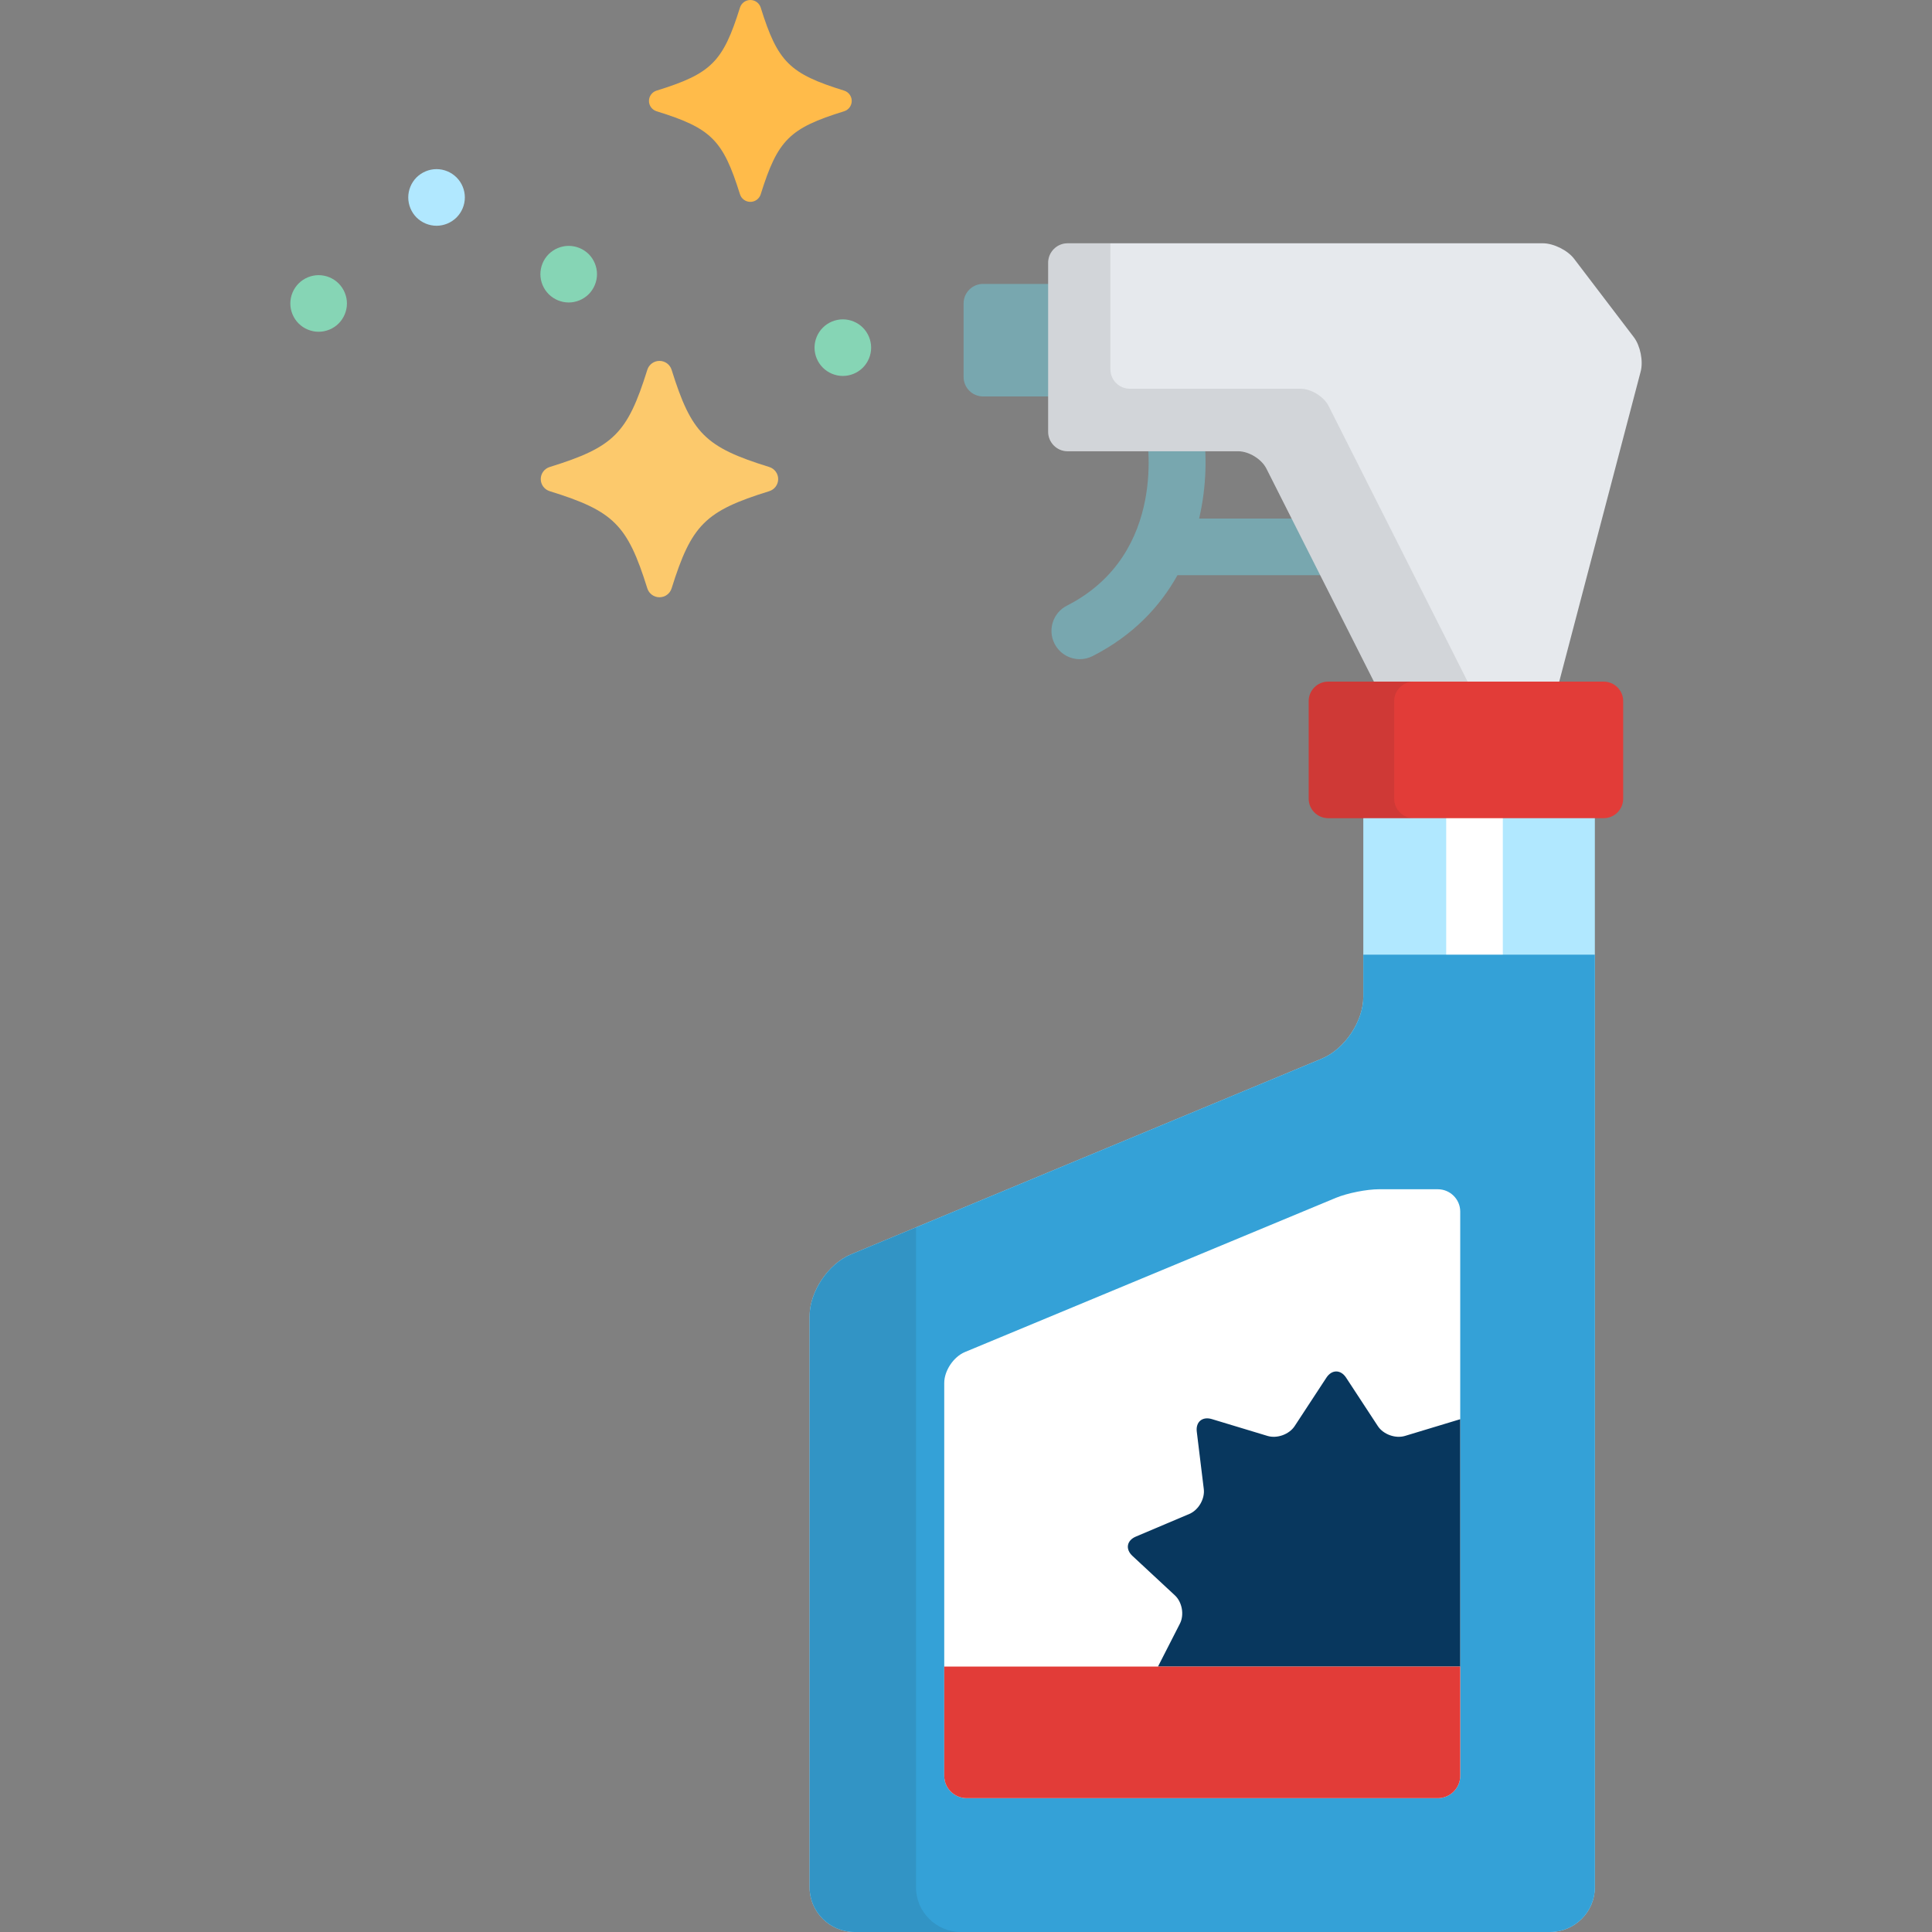
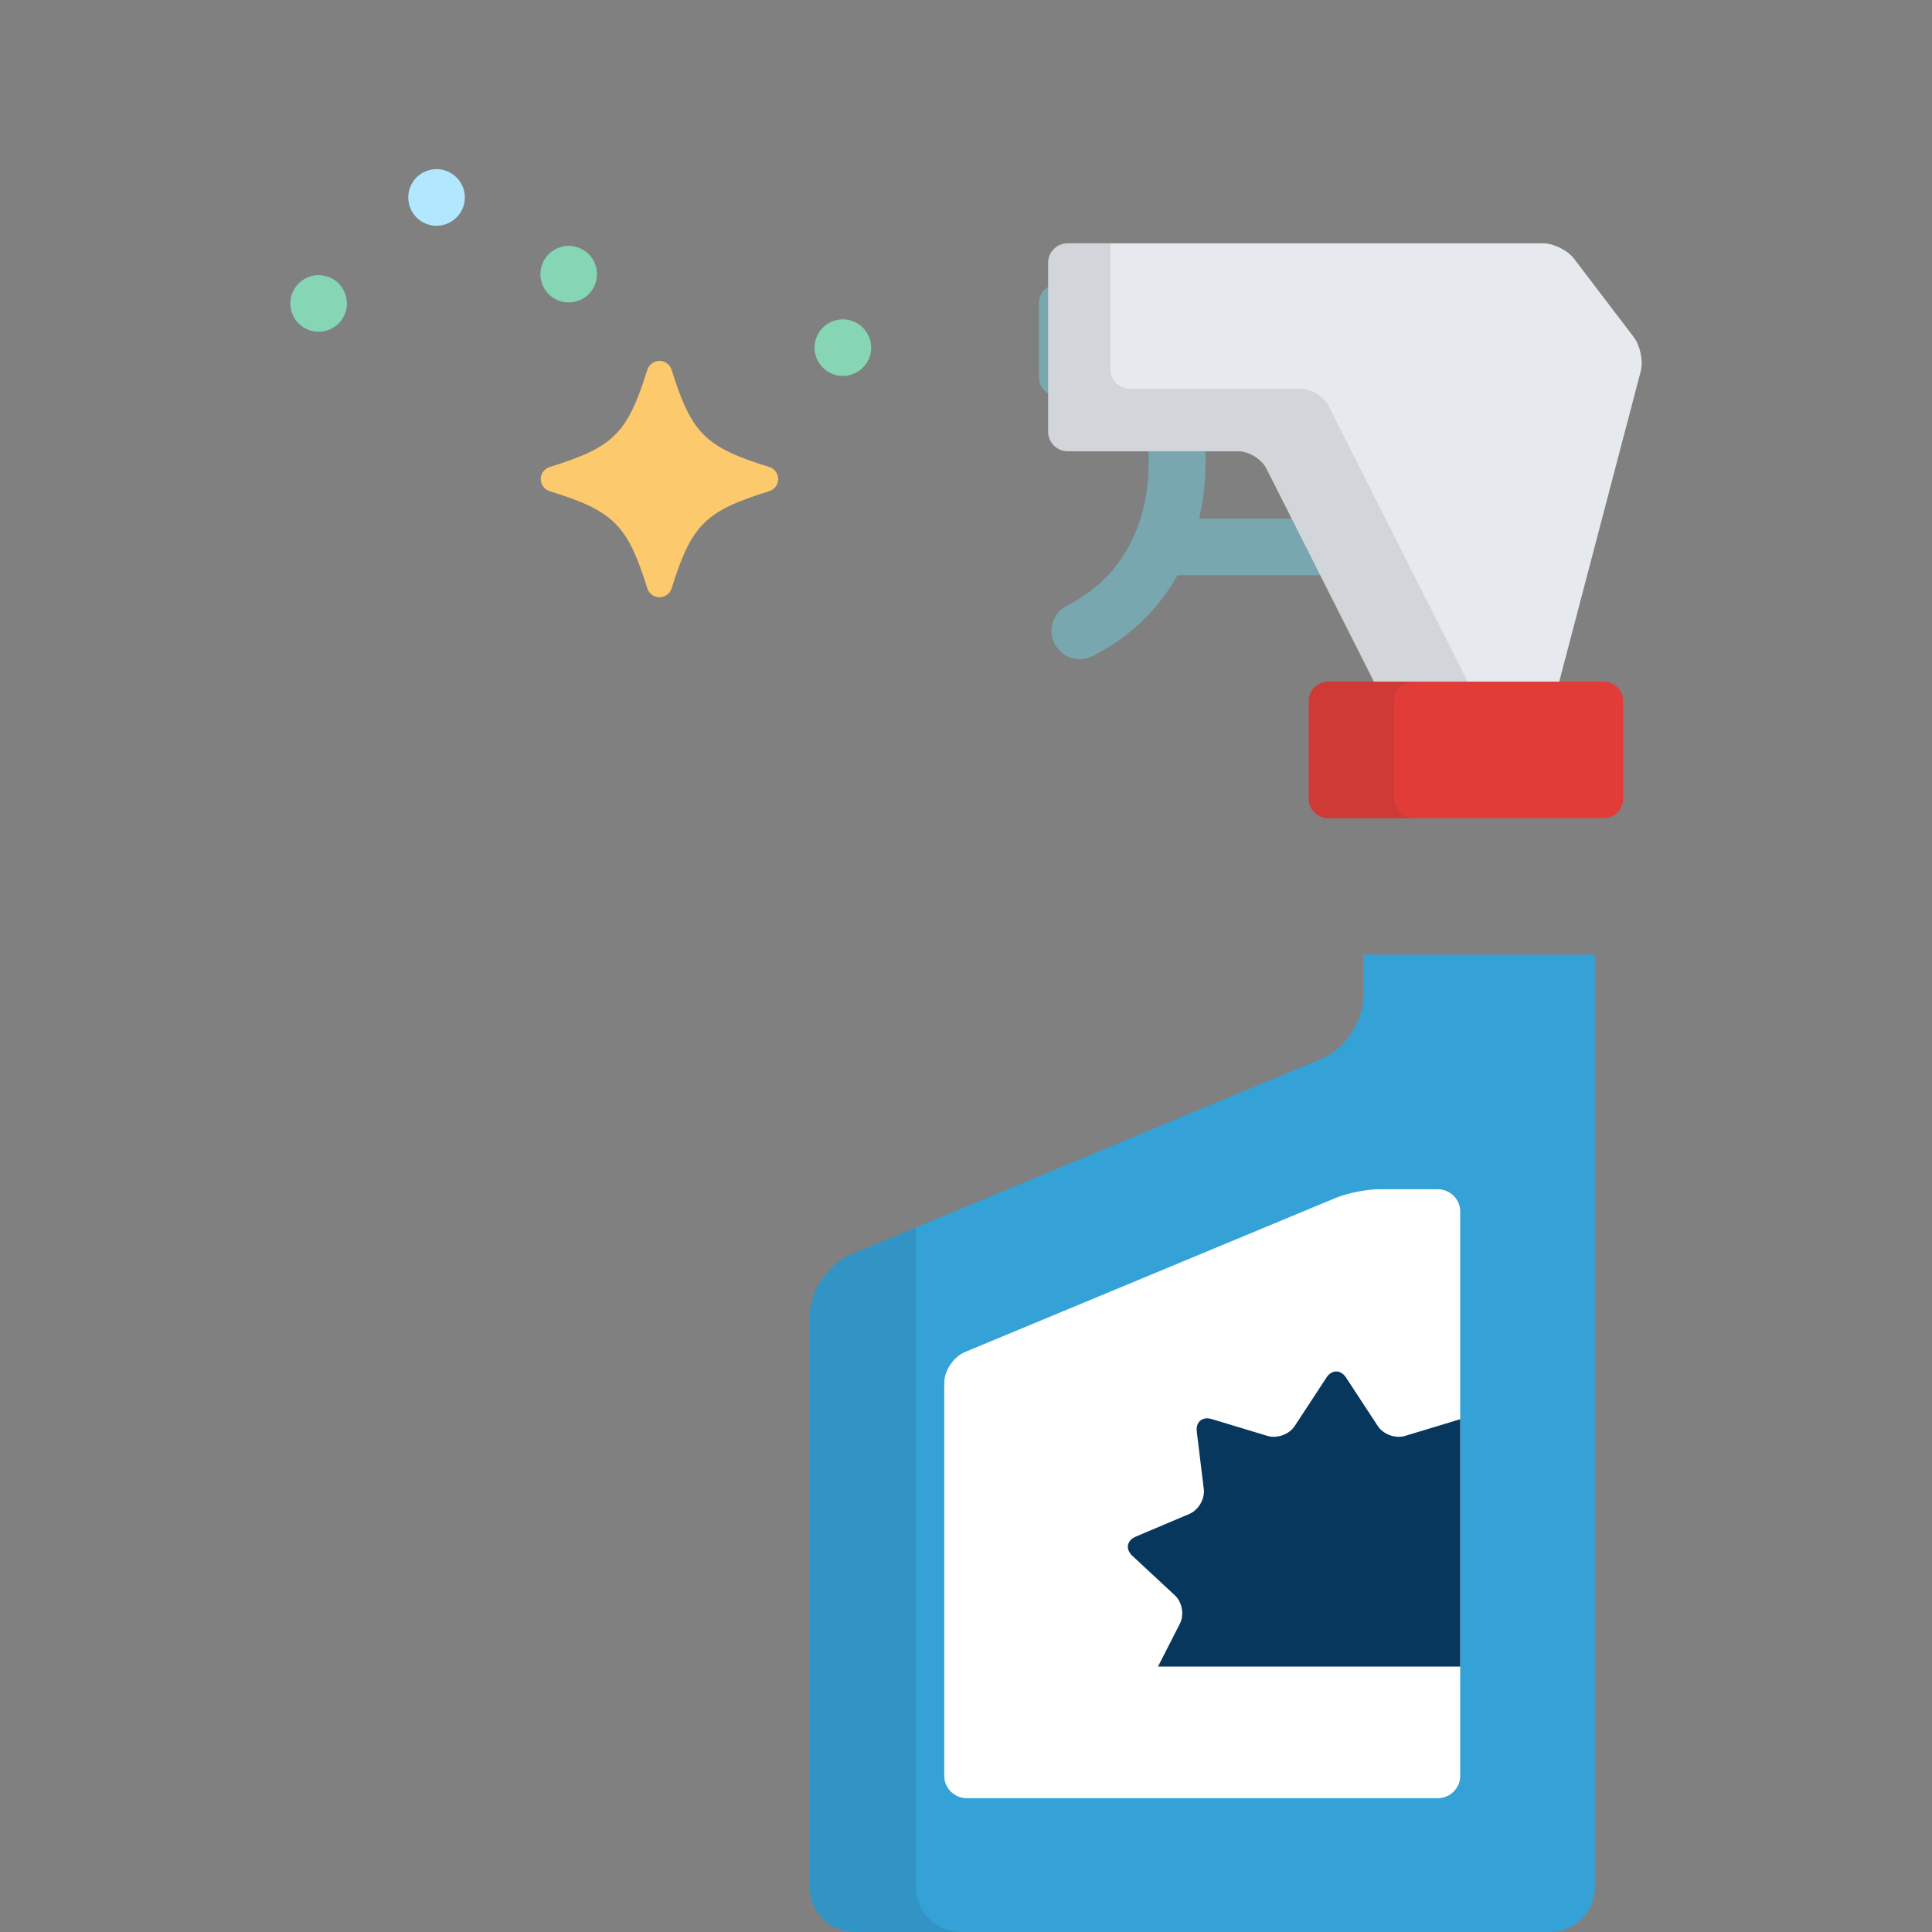
<svg xmlns="http://www.w3.org/2000/svg" version="1.1" id="Capa_1" x="0px" y="0px" viewBox="0 0 512 512" style="enable-background:new 0 0 512 512;" xml:space="preserve">
  <rect x="0" y="0" width="512" height="512" fill="#808080" stroke="none" />
  <path style="fill:#78A7AF;" d="M350.748,137.425h-32.969c2.048-8.765,2.025-17.138,1.112-23.308h-15.199  c0.024,0.235,0.058,0.472,0.105,0.708c0.063,0.317,6.064,31.856-21.053,45.679c-3.69,1.881-5.157,6.397-3.276,10.088  c1.325,2.6,3.957,4.096,6.688,4.096c1.146,0,2.309-0.264,3.4-0.82c10.744-5.477,17.879-13.163,22.487-21.442h42  c1.373,0,2.655-0.375,3.762-1.019L350.748,137.425z" />
-   <path style="fill:#B1E8FF;" d="M410.762,202.852h-37.578c-6.54,0-11.893,5.32-11.893,11.822v49.482  c0,6.502-4.938,13.874-10.973,16.383l-124.793,51.872c-6.034,2.509-10.973,9.882-10.973,16.384v151.384  c0,6.501,5.353,11.821,11.894,11.821h184.315c6.541,0,11.893-5.32,11.893-11.821V214.675  C422.655,208.173,417.303,202.852,410.762,202.852z" />
-   <rect x="383.26" y="215.68" style="fill:#FFFFFF;" width="15" height="46.32" />
  <path style="fill:#34A1D7;" d="M361.292,253v11.156c0,6.502-4.938,13.874-10.973,16.383l-124.793,51.872  c-6.034,2.509-10.973,9.882-10.973,16.384v151.384c0,6.501,5.353,11.821,11.894,11.821h184.315c6.541,0,11.893-5.32,11.893-11.821  V253H361.292z" />
  <g style="opacity:0.1;">
    <path style="fill:#231F20;" d="M242.754,500.179V325.25l-17.229,7.161c-6.034,2.509-10.973,9.882-10.973,16.384v151.384   c0,6.501,5.353,11.821,11.894,11.821h28.202C248.107,512,242.754,506.68,242.754,500.179z" />
  </g>
-   <path style="fill:#78A7AF;" d="M280.464,75.242h-19.951c-2.833,0-5.151,2.318-5.151,5.151v19.516c0,2.833,2.318,5.151,5.151,5.151  h19.951V75.242z" />
+   <path style="fill:#78A7AF;" d="M280.464,75.242c-2.833,0-5.151,2.318-5.151,5.151v19.516c0,2.833,2.318,5.151,5.151,5.151  h19.951V75.242z" />
  <path style="fill:#E6E9ED;" d="M282.925,64.473c-2.833,0-5.151,2.318-5.151,5.151v44.814c0,2.833,2.318,5.151,5.151,5.151h45.219  c2.833,0,6.195,2.069,7.472,4.599l31.816,63.042c1.276,2.529,4.639,4.599,7.472,4.599h30.218c2.833,0,5.739-2.241,6.46-4.982  l23.217-88.402c0.72-2.74-0.096-6.825-1.813-9.079L417.144,68.57c-1.717-2.254-5.438-4.098-8.271-4.098L282.925,64.473  L282.925,64.473z" />
  <g style="opacity:0.1;">
    <path style="fill:#231F20;" d="M392.136,186.977l-40.025-79.358c-1.276-2.529-4.639-4.599-7.472-4.599H299.42   c-2.833,0-5.151-2.318-5.151-5.151V64.473h-11.344c-2.833,0-5.151,2.318-5.151,5.151v44.814c0,2.833,2.318,5.151,5.151,5.151   h45.219c2.833,0,6.195,2.069,7.472,4.599l31.816,63.042c1.276,2.529,4.639,4.599,7.472,4.599h16.98   C392.306,189.698,392.56,187.819,392.136,186.977z" />
  </g>
  <path style="fill:#E23C38;" d="M430.159,211.672c0,2.833-2.317,5.151-5.15,5.151H351.97c-2.833,0-5.151-2.318-5.151-5.151V185.79  c0-2.833,2.318-5.151,5.151-5.151h73.038c2.833,0,5.15,2.318,5.15,5.151v25.882H430.159z" />
  <path style="opacity:0.1;fill:#231F20;enable-background:new    ;" d="M369.472,211.672V185.79c0-2.833,2.317-5.151,5.15-5.151  H351.97c-2.833,0-5.151,2.318-5.151,5.151v25.882c0,2.833,2.318,5.151,5.151,5.151h22.652  C371.79,216.823,369.472,214.505,369.472,211.672z" />
  <path style="fill:#FFFFFF;" d="M381.028,315.163h-15.574c-3.271,0-8.416,1.026-11.434,2.279l-98.299,40.86  c-3.018,1.255-5.487,4.94-5.487,8.192v104.129c0,3.251,2.676,5.911,5.947,5.911h124.847c3.272,0,5.948-2.66,5.948-5.911v-149.55  C386.976,317.823,384.299,315.163,381.028,315.163z" />
  <path style="fill:#08375E;" d="M372.332,380.535c-2.519,0.763-5.752-0.406-7.188-2.6l-8.412-12.841  c-1.436-2.191-3.786-2.191-5.222,0l-8.414,12.841c-1.436,2.193-4.67,3.362-7.188,2.6l-14.748-4.46  c-2.516-0.762-4.317,0.738-3.999,3.336l1.857,15.211c0.318,2.598-1.405,5.56-3.824,6.584l-14.182,6.006  c-2.42,1.024-2.828,3.325-0.907,5.112l11.26,10.466c1.921,1.785,2.519,5.154,1.328,7.485l-5.815,11.386h80.099v-65.555  L372.332,380.535z" />
-   <path style="fill:#E23C38;" d="M250.234,441.661v28.963c0,3.251,2.676,5.911,5.947,5.911h124.847c3.272,0,5.948-2.66,5.948-5.911  v-28.963H250.234z" />
  <path style="fill:#FCC96C;" d="M174.765,158.281c-1.473,0-2.78-0.953-3.22-2.357c-5.279-16.886-8.906-20.497-25.867-25.756  c-1.411-0.438-2.373-1.735-2.373-3.206c0-1.47,0.962-2.767,2.373-3.203c16.961-5.26,20.588-8.869,25.867-25.757  c0.44-1.404,1.747-2.36,3.22-2.36c1.479,0,2.782,0.956,3.219,2.36c5.284,16.888,8.91,20.497,25.872,25.757  c1.41,0.437,2.37,1.733,2.37,3.203c0,1.471-0.96,2.769-2.37,3.206c-16.962,5.259-20.588,8.87-25.872,25.756  C177.548,157.328,176.244,158.281,174.765,158.281z" />
-   <path style="fill:#FFBB4A;" d="M198.85,53.495c-1.258,0-2.376-0.813-2.751-2.013c-4.509-14.422-7.606-17.506-22.091-21.995  c-1.205-0.375-2.027-1.483-2.027-2.739c0-1.255,0.822-2.363,2.027-2.736c14.485-4.491,17.582-7.574,22.091-21.996  C196.474,0.816,197.592,0,198.85,0c1.262,0,2.375,0.816,2.749,2.016c4.512,14.422,7.609,17.505,22.095,21.996  c1.204,0.373,2.023,1.482,2.023,2.736c0,1.256-0.82,2.364-2.023,2.739c-14.486,4.489-17.583,7.573-22.095,21.995  C201.225,52.682,200.112,53.495,198.85,53.495z" />
  <path style="fill:#B1E8FF;" d="M115.69,59.83c-1.98,0-3.91-0.811-5.31-2.2c-1.39-1.4-2.19-3.33-2.19-5.311  c0-1.97,0.8-3.899,2.19-5.3c1.4-1.39,3.33-2.2,5.31-2.2c1.97,0,3.91,0.811,5.3,2.2c1.4,1.4,2.2,3.33,2.2,5.3  c0,1.98-0.8,3.91-2.2,5.311C119.589,59.02,117.659,59.83,115.69,59.83z" />
  <g>
    <path style="fill:#86D5B5;" d="M84.44,87.92c-1.97,0-3.91-0.8-5.3-2.19c-1.4-1.399-2.2-3.33-2.2-5.31c0-1.97,0.8-3.9,2.2-5.3   c1.39-1.4,3.33-2.2,5.3-2.2s3.91,0.8,5.3,2.2c1.4,1.399,2.2,3.33,2.2,5.3c0,1.979-0.8,3.91-2.2,5.31   C88.349,87.12,86.409,87.92,84.44,87.92z" />
    <path style="fill:#86D5B5;" d="M150.71,80.16c-1.97,0-3.9-0.801-5.3-2.2c-1.4-1.4-2.2-3.33-2.2-5.3c0-1.98,0.8-3.91,2.2-5.311   c1.4-1.39,3.33-2.189,5.3-2.189c1.98,0,3.91,0.8,5.31,2.189c1.39,1.4,2.19,3.33,2.19,5.311c0,1.97-0.8,3.899-2.19,5.3   C154.619,79.359,152.69,80.16,150.71,80.16z" />
    <path style="fill:#86D5B5;" d="M223.36,99.63c-1.97,0-3.9-0.8-5.3-2.2c-1.4-1.39-2.2-3.33-2.2-5.3s0.8-3.91,2.2-5.3   c1.4-1.4,3.329-2.2,5.3-2.2c1.98,0,3.91,0.8,5.31,2.2c1.39,1.39,2.19,3.33,2.19,5.3s-0.8,3.91-2.19,5.3   C227.27,98.83,225.339,99.63,223.36,99.63z" />
  </g>
  <g>
</g>
  <g>
</g>
  <g>
</g>
  <g>
</g>
  <g>
</g>
  <g>
</g>
  <g>
</g>
  <g>
</g>
  <g>
</g>
  <g>
</g>
  <g>
</g>
  <g>
</g>
  <g>
</g>
  <g>
</g>
  <g>
</g>
</svg>